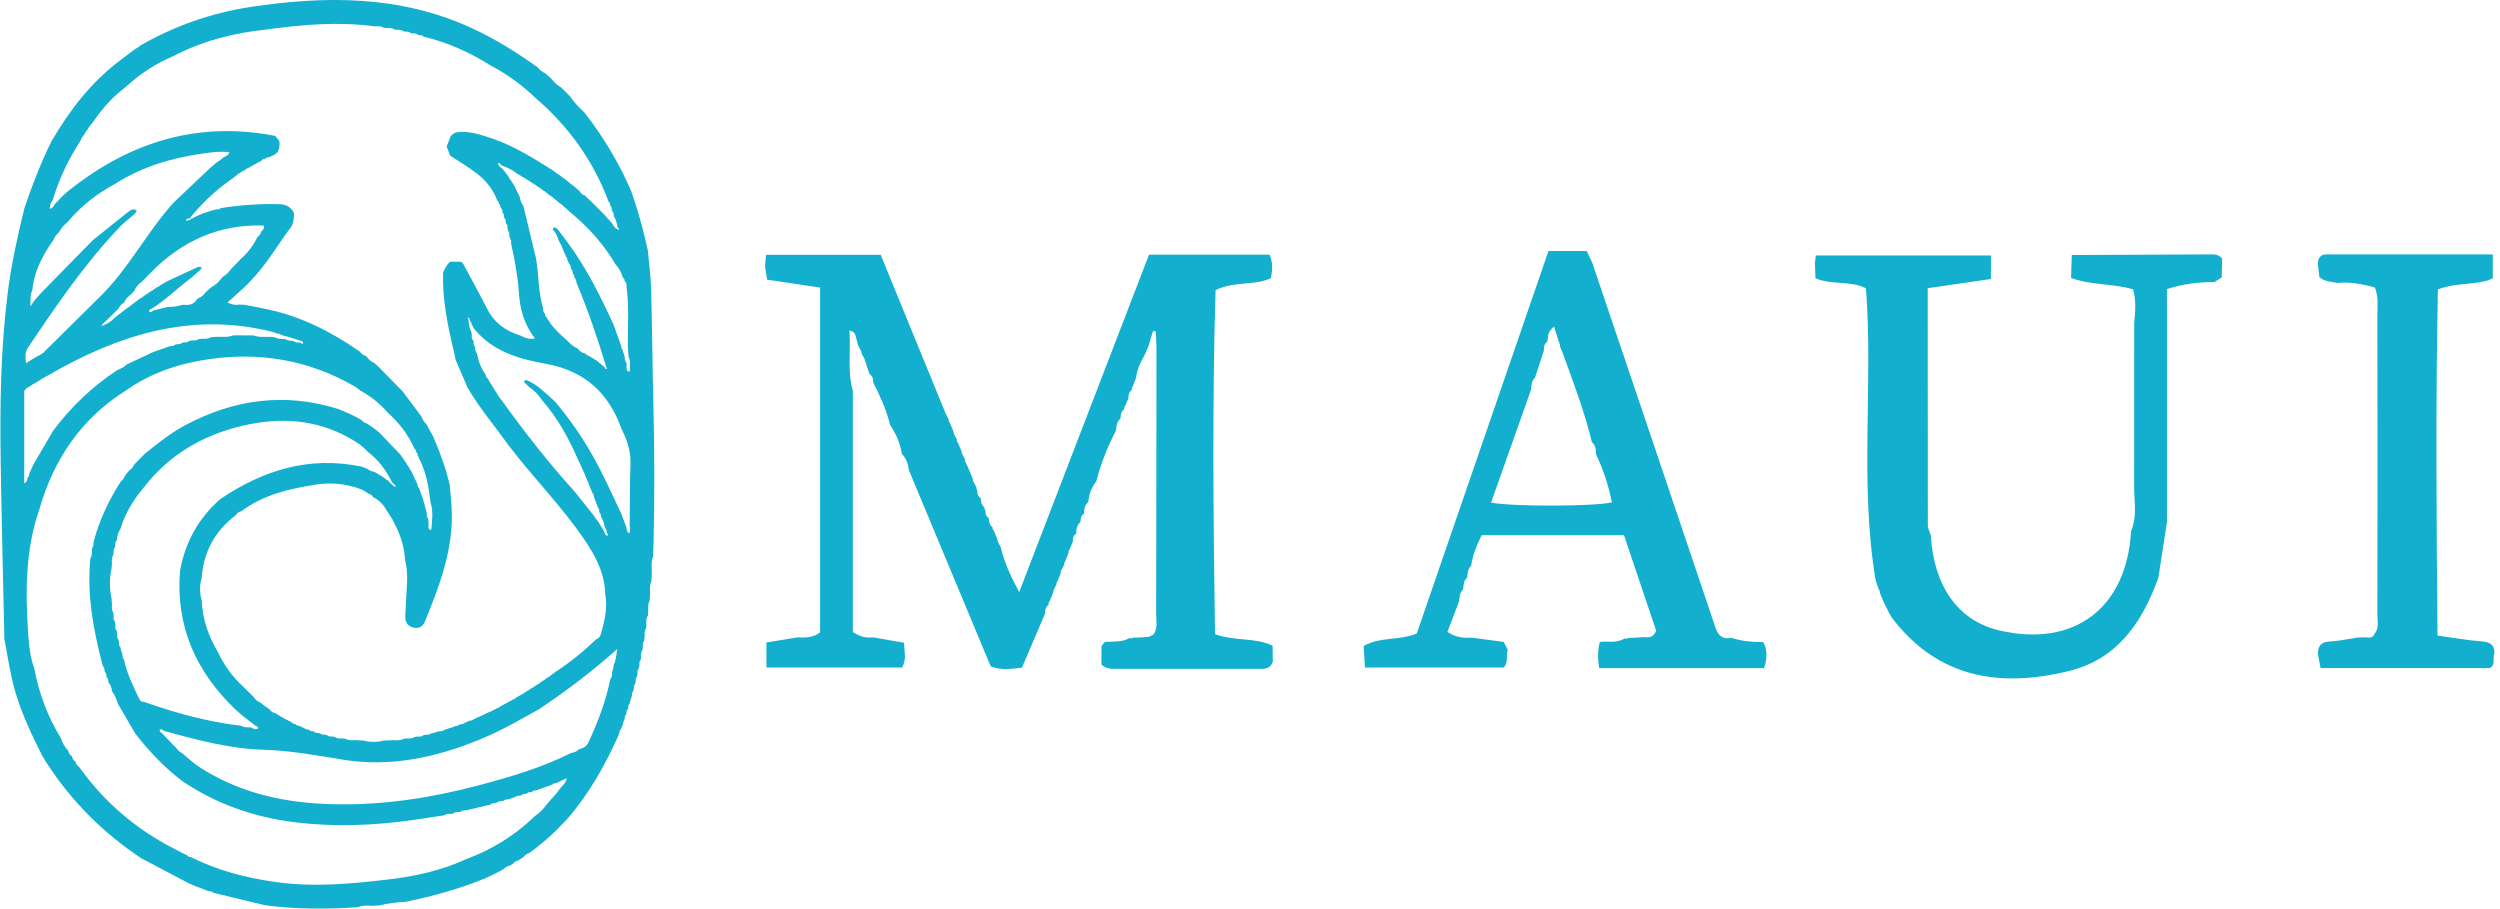
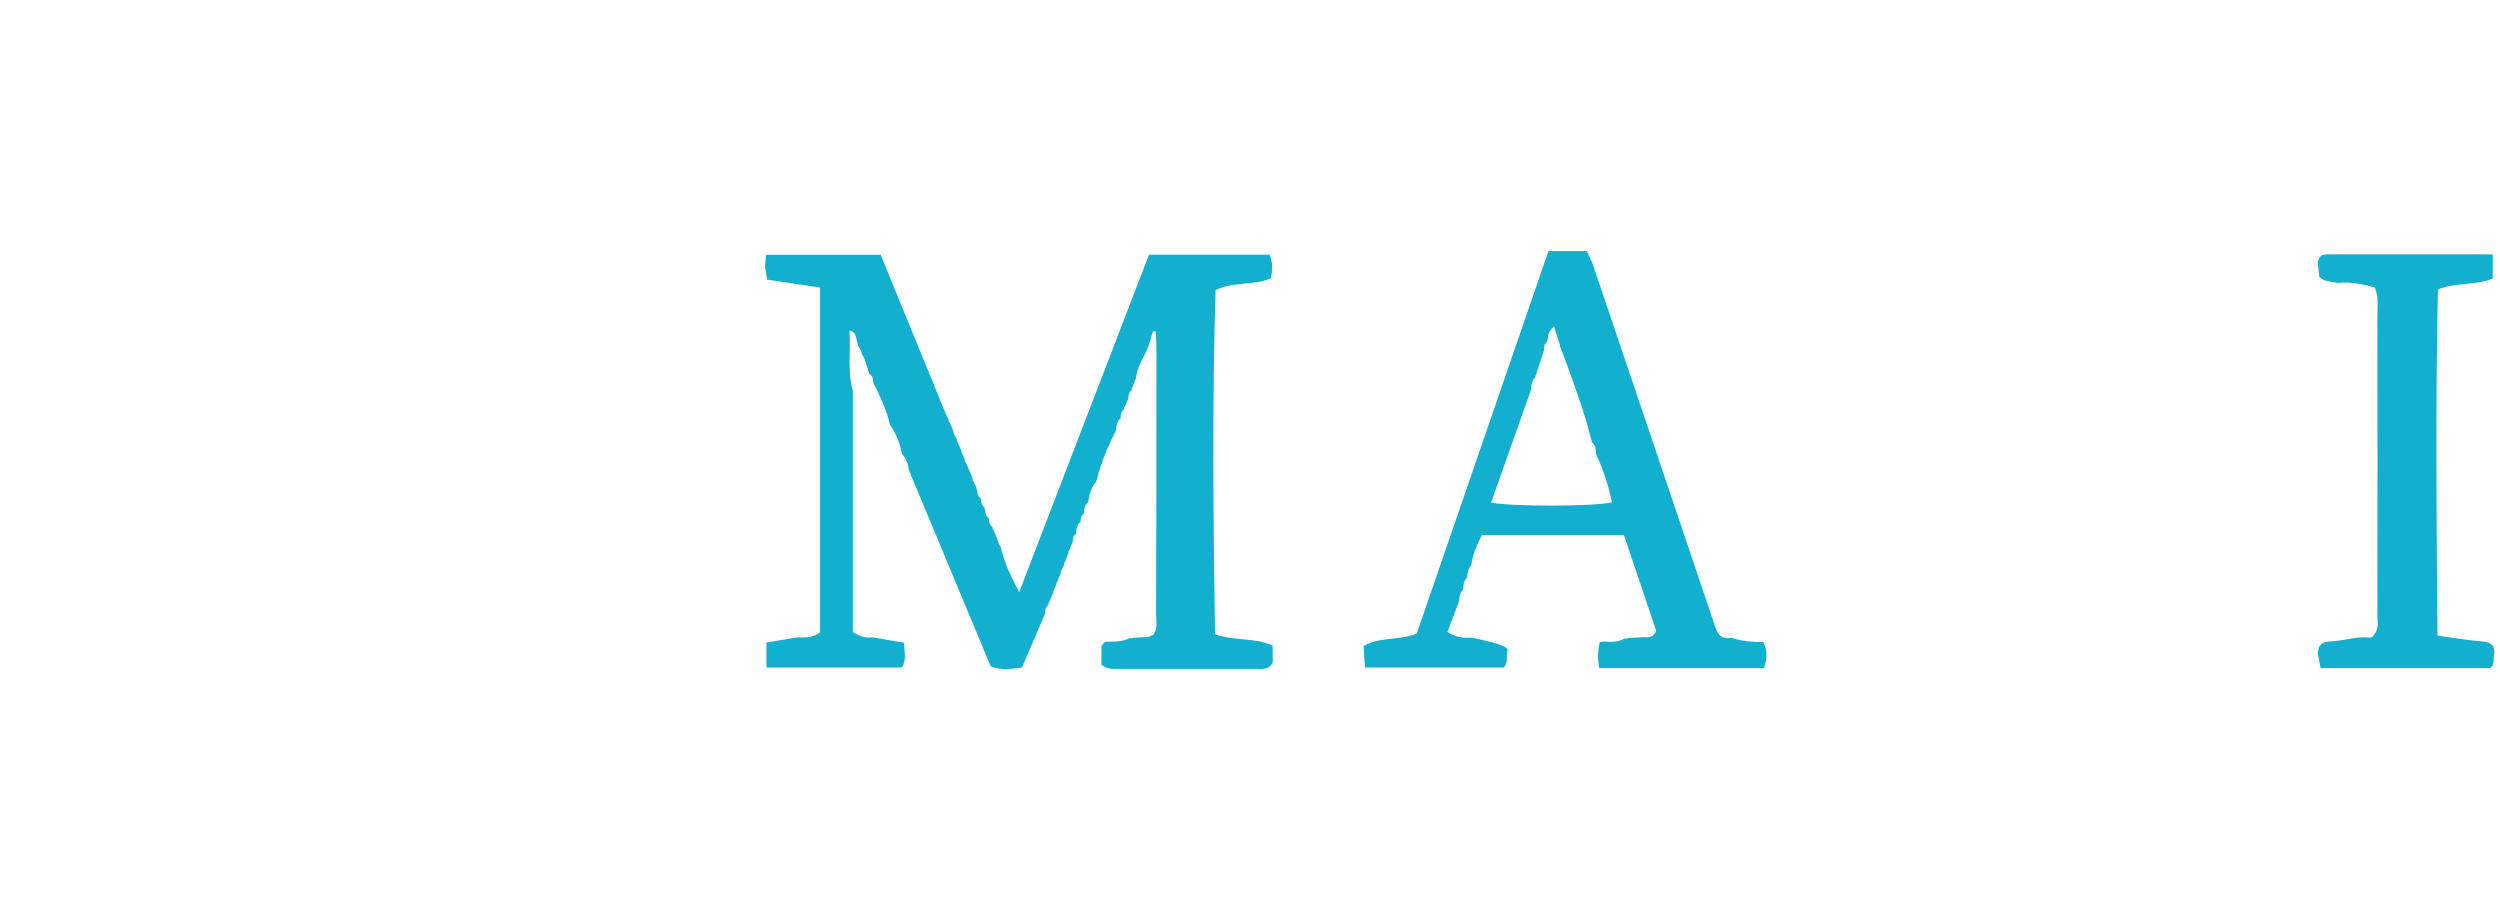
<svg xmlns="http://www.w3.org/2000/svg" width="388" height="141" viewBox="0 0 388 141" fill="none">
  <g clip-path="url(#clip0_4_2)">
    <path d="M118.88 39.55C124.81 39.55 130.75 39.55 136.68 39.55C140.06 47.81 143.44 56.07 146.83 64.33C146.97 64.59 147.11 64.85 147.25 65.12C147.19 65.3 147.24 65.44 147.38 65.56C147.56 65.98 147.74 66.39 147.92 66.81C147.98 67.02 148.03 67.23 148.09 67.43C148.23 67.68 148.36 67.94 148.5 68.19C148.45 68.37 148.5 68.53 148.64 68.66L149.17 69.88C149.23 70.1 149.29 70.31 149.35 70.53C149.48 70.77 149.62 71.02 149.75 71.26C149.7 71.45 149.75 71.61 149.88 71.75L150.41 72.96C150.6 73.42 150.79 73.87 150.98 74.32C150.94 74.52 150.98 74.69 151.13 74.84C151.28 75.13 151.42 75.42 151.57 75.71C151.5 75.86 151.54 75.97 151.67 76.06C151.64 76.58 151.77 77.04 152.23 77.35L152.21 77.31C152.21 77.87 152.32 78.4 152.81 78.77C152.75 78.93 152.79 79.06 152.93 79.16C152.89 79.68 153.03 80.12 153.48 80.43L153.46 80.4C153.46 80.96 153.57 81.47 154.05 81.83C154 82 154.05 82.15 154.19 82.26C154.37 82.68 154.55 83.1 154.73 83.53L154.9 84.14C155.04 84.4 155.17 84.66 155.31 84.92C155.86 87.21 156.79 89.34 158.18 91.89C165.02 74.12 171.68 56.82 178.33 39.52H197.04C197.6 40.83 197.46 41.93 197.26 43.16C194.73 44.39 191.78 43.56 188.66 45.01C188.12 62.55 188.31 80.49 188.57 98.42C191.66 99.56 194.79 98.89 197.51 100.21C197.52 101.04 197.53 101.87 197.54 102.7C197.09 104 195.97 103.8 194.97 103.81C187.82 103.82 180.66 103.81 173.51 103.81C172.59 103.81 171.66 103.85 170.93 103.12C170.93 102.16 170.95 101.21 170.96 100.25L170.9 100.3C171.1 100.07 171.31 99.84 171.51 99.6L171.48 99.62C172.78 99.53 174.12 99.71 175.33 99.02L175.57 99.09L175.8 98.98C176.21 98.96 176.62 98.94 177.03 98.92C177.44 98.9 177.85 98.87 178.26 98.85C178.51 98.73 178.77 98.61 179.02 98.49C179.73 97.47 179.43 96.3 179.43 95.2C179.47 81.43 179.47 67.65 179.48 53.88C179.48 53.05 179.4 52.22 179.36 51.39C179.22 51.39 179.08 51.4 178.94 51.41C178.71 52.18 178.47 52.96 178.24 53.73C178.06 54.15 177.88 54.57 177.69 55C177.05 56.15 176.46 57.31 176.31 58.65C176.14 59.09 175.97 59.53 175.8 59.97C175.67 60.13 175.62 60.32 175.66 60.53L175.7 60.5C175.19 60.8 175.13 61.29 175.13 61.81C174.96 62.21 174.78 62.62 174.61 63.04C174.47 63.18 174.43 63.34 174.47 63.53C174 63.88 173.89 64.37 173.92 64.92C173.35 65.41 173.25 66.07 173.22 66.76C171.92 69.3 170.85 71.92 170.15 74.69C169.4 75.64 169 76.71 168.91 77.91L168.93 77.88C168.31 78.36 168.26 79.05 168.23 79.75L168.27 79.7C167.76 80 167.7 80.5 167.7 81.02V81C167.11 81.48 167.04 82.16 167.02 82.86L167.06 82.82C166.53 83.1 166.48 83.6 166.49 84.12C166.32 84.52 166.14 84.93 165.97 85.34C165.84 85.49 165.79 85.66 165.83 85.85L165.28 87.21C165.15 87.31 165.12 87.43 165.19 87.57C165.05 87.86 164.9 88.14 164.76 88.43C164.63 88.59 164.58 88.78 164.62 88.99C164.44 89.43 164.26 89.87 164.08 90.3C163.95 90.41 163.91 90.55 163.97 90.71C163.83 90.98 163.69 91.25 163.55 91.52C163.5 91.72 163.45 91.92 163.4 92.12C163.22 92.54 163.05 92.96 162.87 93.38C162.74 93.52 162.7 93.68 162.74 93.86C162.28 94.22 162.16 94.71 162.18 95.26C160.98 98.07 159.78 100.88 158.61 103.61C156.85 103.84 155.33 104.04 153.76 103.42C149.53 93.28 145.3 83.12 141.06 72.96C140.95 72 140.65 71.12 139.94 70.41L139.97 70.45C139.72 68.78 139.05 67.29 138.12 65.9C137.58 63.58 136.57 61.44 135.51 59.33C135.56 58.8 135.41 58.37 134.95 58.06V58.08C134.68 57.26 134.41 56.44 134.14 55.62C134 55.38 133.87 55.14 133.73 54.9C133.73 54.72 133.69 54.54 133.6 54.39C133.45 54.12 133.31 53.85 133.16 53.58C133.08 53.26 133 52.94 132.92 52.62C132.77 52.09 132.75 51.46 131.84 51.29C132.06 54.49 131.49 57.61 132.36 60.67V98.09C133.7 98.97 134.61 99 135.54 98.92C137.17 99.21 138.8 99.49 140.44 99.78L140.32 99.7C140.3 100.99 140.77 102.32 139.99 103.6H118.95V99.66L118.86 99.73C120.5 99.46 122.14 99.19 123.77 98.92C125.01 98.99 126.23 98.96 127.28 98.14V44.63C124.45 44.21 121.76 43.8 119.06 43.4C118.93 42.57 118.83 41.98 118.73 41.38C118.78 40.76 118.83 40.15 118.89 39.53L118.88 39.55Z" fill="#12AFCF" />
    <path d="M359.73 40.77C359.84 39.96 360.19 39.47 361.11 39.48C369.65 39.49 378.18 39.48 386.88 39.48V43.21C384.34 44.36 381.42 43.73 378.36 44.92C378 62.53 378.14 80.43 378.3 98.64C380.62 98.96 382.82 99.36 385.03 99.53C386.38 99.63 387.21 99.98 387.12 101.48C386.81 102.19 387.36 103.18 386.42 103.68H360.15C359.99 102.85 359.86 102.16 359.73 101.48C359.76 100.33 360.15 99.64 361.49 99.57C362.99 99.49 364.48 99.16 365.97 98.94C366.38 98.93 366.8 98.92 367.21 98.91C367.73 99 368.23 99.04 368.49 98.42C369.28 97.53 368.97 96.45 368.97 95.45C369 79.97 369 64.48 368.97 49C368.97 47.58 369.19 46.11 368.57 44.6C366.72 44.15 364.83 43.67 362.84 43.92C361.89 43.7 360.86 43.77 359.97 43.02C359.89 42.32 359.8 41.55 359.71 40.77H359.73Z" fill="#12AFCF" />
-     <path d="M211.67 100.25C214.13 98.8 217.1 99.45 219.88 98.33C226.65 78.65 233.45 58.91 240.32 38.97C242.38 38.97 244.33 38.97 246.27 38.97C246.55 39.58 246.83 40.18 247.12 40.79C253.5 59.65 259.88 78.5 266.23 97.37C266.67 98.67 267.35 99.27 268.71 98.99C270.32 99.52 271.98 99.66 273.67 99.65H273.65C274.33 100.9 274.28 102.18 273.78 103.69H248.2C247.94 102.23 247.97 100.883 248.29 99.65H248.27C248.47 99.63 248.68 99.6 248.88 99.57C250 99.61 251.13 99.72 252.15 99.08C252.31 99.18 252.45 99.17 252.59 99.04C253.21 99 253.84 98.96 254.46 98.92C254.66 98.91 254.87 98.89 255.07 98.88C255.77 98.91 256.53 99.08 257.04 97.9C255.42 93.1 253.73 88.07 252.04 83.05H229.97C229.17 84.63 228.54 86.13 228.34 87.79C227.77 88.29 227.76 88.97 227.71 89.64C227.13 90.13 227.14 90.82 227.08 91.48C226.52 91.98 226.52 92.66 226.45 93.33C225.84 94.92 225.24 96.51 224.64 98.06C225.97 98.97 227.18 99.04 228.42 98.96L233.38 99.63C233.59 100.05 233.8 100.46 234.01 100.88C233.67 101.72 234.17 102.75 233.38 103.6H211.84C211.76 102.3 211.7 101.28 211.64 100.27L211.67 100.25ZM237.61 60.48C237.45 60.93 237.3 61.38 237.14 61.83C235.23 67.2 233.33 72.58 231.41 78C234.78 78.66 247.46 78.61 250.17 77.96C249.65 75.37 248.84 72.88 247.7 70.49C247.71 69.79 247.64 69.12 247.06 68.61C245.94 63.96 244.24 59.49 242.61 55C242.44 54.57 242.27 54.15 242.1 53.72C242.12 53.52 242.08 53.33 241.97 53.15C241.73 52.37 241.48 51.6 241.19 50.69C240.38 51.36 240.21 51.91 240.26 52.55C240.16 52.69 240.12 52.84 240.15 53.01C239.69 53.36 239.57 53.84 239.62 54.39C239.16 55.8 238.69 57.21 238.23 58.62C237.68 59.12 237.67 59.81 237.61 60.47V60.48Z" fill="#12AFCF" />
-     <path d="M321.54 39.58C328.68 39.55 335.81 39.51 342.95 39.48C343.67 39.48 344.39 39.46 344.87 40.15C344.85 41.12 344.83 42.09 344.81 43.06C344.41 43.31 344.01 43.56 343.61 43.81L343.64 43.78C341.19 43.76 338.79 44.08 336.31 44.86C336.31 57 336.31 69.01 336.31 81.02C335.87 83.9 335.42 86.79 334.98 89.67C332.49 96.53 328.7 102.26 321.14 104.13C310.38 106.78 300.74 105.27 293.57 95.81L293.61 95.86C293.38 95.44 293.15 95.02 292.92 94.61L292.95 94.65C292.74 94.22 292.52 93.8 292.31 93.37L292.34 93.41C292.14 92.92 291.93 92.43 291.73 91.93C291.79 91.78 291.76 91.66 291.63 91.57C291.45 91.07 291.28 90.58 291.1 90.08C288.58 75.04 290.74 59.85 289.6 44.74C287.09 43.49 284.23 44.28 281.76 43.18L281.68 40.79C281.73 40.39 281.78 39.99 281.83 39.59L281.75 39.65C290.79 39.65 299.82 39.65 308.99 39.65V43.3C305.78 43.77 302.58 44.23 299.18 44.73C299.18 57.18 299.18 69.37 299.2 81.56C299.2 82.04 299.49 82.52 299.65 83C300.12 91.05 303.94 96.37 310.32 97.85C321.91 100.53 330.06 94.39 330.74 82.45C331.62 80.39 331.31 78.24 331.22 76.11C331.22 67.44 331.22 58.77 331.23 50.09C331.41 48.37 331.55 46.66 331.06 44.9C327.88 43.98 324.51 44.29 321.43 43.13L321.54 39.61V39.58Z" fill="#12AFCF" />
-     <path d="M21.65 7.13C27.02 4.05 32.77 2.01 38.89 1.08C50.54 -0.68 62.03 -0.73 73.06 4.29C76.76 5.98 80.17 8.11 83.46 10.46C83.77 10.85 84.12 11.18 84.6 11.35L84.57 11.32C84.68 11.42 84.79 11.51 84.89 11.61L84.88 11.59C84.98 11.68 85.08 11.77 85.18 11.86L85.17 11.85C85.27 11.94 85.37 12.04 85.48 12.13C85.95 12.71 86.46 13.23 87.12 13.6L87.09 13.57C87.19 13.67 87.3 13.77 87.4 13.88L87.37 13.85C87.47 13.95 87.58 14.05 87.68 14.15L87.65 14.12C87.75 14.22 87.86 14.32 87.96 14.43L87.93 14.4C88.03 14.5 88.13 14.61 88.23 14.71L88.2 14.68C88.3 14.78 88.4 14.89 88.51 14.99L88.48 14.96C89.11 15.91 89.9 16.72 90.73 17.49L90.72 17.47C93.64 21.26 96.11 25.32 97.99 29.73C99.05 32.74 99.88 35.81 100.55 38.93C100.73 40.96 101.01 42.99 101.06 45.03C101.22 51.06 101.26 57.1 101.41 63.13C101.58 70.14 101.6 77.15 101.43 84.16C101.41 84.87 101.39 85.59 101.37 86.3C101.04 87.14 101.15 88.02 101.16 88.89C101.14 89.33 101.12 89.78 101.1 90.22C100.81 90.77 100.87 91.37 100.9 91.96C100.87 92.4 100.85 92.84 100.82 93.27C100.54 93.73 100.58 94.24 100.61 94.75C100.59 95.01 100.57 95.27 100.55 95.54C100.26 95.99 100.3 96.49 100.32 96.99C100.3 97.17 100.29 97.34 100.27 97.52C100.01 97.87 100.02 98.26 100.06 98.66C100.03 98.92 100.01 99.17 99.98 99.43C99.75 99.7 99.74 100.01 99.78 100.34C99.76 100.52 99.74 100.7 99.72 100.89C99.45 101.23 99.45 101.62 99.48 102.02C99.46 102.18 99.44 102.33 99.42 102.49C99.23 102.67 99.2 102.89 99.24 103.13C99.22 103.31 99.19 103.49 99.17 103.68C98.94 103.92 98.91 104.22 98.95 104.53C98.92 104.69 98.9 104.85 98.87 105.02C98.68 105.19 98.64 105.41 98.67 105.65C98.64 105.81 98.62 105.98 98.59 106.14C98.4 106.31 98.36 106.52 98.39 106.76C98.36 106.92 98.33 107.08 98.3 107.24C98.1 107.41 98.06 107.64 98.09 107.88C98.03 107.96 98.01 108.05 98.04 108.14C97.97 108.33 97.9 108.52 97.83 108.71C97.8 108.87 97.77 109.03 97.73 109.19C97.52 109.36 97.48 109.59 97.51 109.84C97.45 109.9 97.43 109.97 97.46 110.05C97.26 110.21 97.21 110.43 97.24 110.67C97.18 110.73 97.16 110.81 97.19 110.9C96.99 111.06 96.94 111.27 96.96 111.51C96.9 111.57 96.88 111.64 96.91 111.72L96.74 112.06C96.7 112.22 96.66 112.37 96.63 112.53C96.57 112.65 96.51 112.78 96.45 112.9C96.43 112.99 96.4 113.09 96.38 113.18C96.18 113.32 96.12 113.51 96.14 113.74C96.08 113.79 96.05 113.86 96.07 113.94C93.97 118.7 91.43 123.19 88.01 127.14C87.46 127.71 86.91 128.28 86.36 128.84C86.27 128.93 86.17 129.02 86.08 129.11C85.98 129.2 85.89 129.29 85.79 129.38C85.69 129.47 85.6 129.56 85.5 129.65C85.4 129.74 85.31 129.83 85.21 129.92C85.11 130.01 85.01 130.09 84.91 130.18C84.81 130.27 84.71 130.35 84.61 130.44C84.51 130.52 84.41 130.61 84.31 130.69C84.15 130.81 84 130.94 83.84 131.06C83.74 131.14 83.64 131.23 83.54 131.32C83.44 131.4 83.33 131.48 83.23 131.57C83.13 131.65 83.02 131.73 82.92 131.81C82.76 131.93 82.6 132.05 82.44 132.16L82.13 132.4C81.78 132.48 81.51 132.68 81.3 132.97C81.19 133.05 81.08 133.12 80.97 133.2C80.8 133.31 80.63 133.42 80.46 133.53C80.1 133.6 79.82 133.78 79.6 134.06C79.42 134.16 79.25 134.27 79.07 134.37C78.71 134.42 78.42 134.61 78.18 134.87C78 134.97 77.82 135.07 77.64 135.17C77.46 135.27 77.27 135.36 77.09 135.46C76.9 135.55 76.72 135.65 76.53 135.74C76.34 135.83 76.15 135.92 75.96 136.01C75.77 136.1 75.58 136.19 75.39 136.28C71.35 137.94 67.17 139.1 62.89 139.97C61.54 140.02 60.22 140.2 58.91 140.51C58.56 140.53 58.22 140.55 57.87 140.58C57.09 140.58 56.3 140.46 55.55 140.8C50.74 141.13 45.93 141.12 41.14 140.5C38.47 139.85 35.79 139.21 33.12 138.56C32.95 138.36 32.72 138.3 32.47 138.32C32.42 138.27 32.36 138.25 32.3 138.28C32.08 138.2 31.86 138.11 31.64 138.03C31.45 137.96 31.27 137.88 31.08 137.8C31.01 137.74 30.93 137.72 30.85 137.74L30.23 137.49C30.05 137.41 29.87 137.33 29.69 137.25C29.62 137.19 29.55 137.17 29.46 137.18C26.94 135.85 24.41 134.52 21.89 133.18C16.03 129.27 11.13 124.41 7.3 118.49C7.23 118.39 7.15 118.29 7.08 118.19L7.1 118.21C7 118.03 6.89 117.85 6.79 117.67C6.71 117.54 6.63 117.41 6.55 117.28C4.9 114.02 3.34 110.72 2.32 107.19C1.56 104.56 1.21 101.86 0.68 99.19C0.49 90.09 0.25 81 0.11 71.9C-0.03 63.03 0.09 54.17 1.21 45.35C1.77 40.92 2.74 36.58 3.8 32.26C5 28.74 6.33 25.27 7.99 21.93C10.81 17.09 14.18 12.7 18.71 9.32C19.41 8.8 20.11 8.26 20.81 7.73H20.79C20.97 7.62 21.15 7.51 21.33 7.4C21.46 7.32 21.59 7.23 21.72 7.15L21.65 7.13ZM39.08 107.9C39.18 108 39.29 108.09 39.39 108.19H39.37C39.64 108.59 40 108.91 40.47 109.07L40.44 109.04C40.55 109.13 40.66 109.23 40.77 109.32L40.74 109.3C40.85 109.39 40.95 109.47 41.06 109.56C41.24 109.68 41.41 109.79 41.59 109.91L41.56 109.88C41.67 109.97 41.78 110.06 41.9 110.15H41.88C42.09 110.45 42.38 110.63 42.74 110.7H42.73C42.92 110.8 43.1 110.91 43.29 111.02L43.26 110.99C43.37 111.07 43.49 111.14 43.6 111.22H43.61C43.79 111.33 43.97 111.43 44.15 111.53C44.34 111.62 44.53 111.72 44.72 111.82H44.71C44.9 111.91 45.09 112 45.28 112.1H45.26C45.4 112.3 45.6 112.37 45.84 112.37H45.83C45.97 112.56 46.16 112.64 46.4 112.63L46.46 112.69H46.55C46.68 112.74 46.82 112.81 46.95 112.88L47.05 112.95H47.17C47.33 113.16 47.54 113.21 47.79 113.2L47.87 113.26H47.97C48.15 113.46 48.38 113.51 48.64 113.49C48.87 113.72 49.16 113.78 49.48 113.76L49.57 113.82L49.67 113.8C49.84 113.99 50.06 114.04 50.31 114.01L50.76 114.09C50.94 114.29 51.17 114.32 51.43 114.29C51.59 114.31 51.76 114.34 51.92 114.36C52.28 114.63 52.69 114.63 53.11 114.6C53.27 114.62 53.42 114.63 53.58 114.65C54.04 114.94 54.55 114.9 55.06 114.87L56.38 114.93C57.46 115.2 58.54 115.2 59.62 114.93C60.06 114.91 60.5 114.89 60.93 114.88C61.52 114.9 62.12 114.96 62.67 114.65C62.83 114.63 63 114.62 63.16 114.6C63.58 114.63 64 114.64 64.36 114.37C64.52 114.35 64.68 114.33 64.83 114.31C65.16 114.34 65.48 114.32 65.75 114.09C65.91 114.07 66.07 114.04 66.23 114.02C66.48 114.05 66.71 114.02 66.89 113.82C67.04 113.79 67.2 113.77 67.35 113.74C67.56 113.67 67.77 113.6 67.98 113.53H68.09L68.18 113.49C68.5 113.52 68.79 113.46 69.03 113.23L69.3 113.18C69.49 113.11 69.69 113.03 69.88 112.96H70.02L70.14 112.9C70.33 112.83 70.52 112.75 70.72 112.68H70.86L70.98 112.62C71.16 112.54 71.34 112.47 71.53 112.39C71.78 112.4 72 112.35 72.16 112.14H72.27L72.37 112.08C72.56 112 72.74 111.92 72.93 111.84C73.18 111.85 73.39 111.79 73.55 111.58C73.64 111.6 73.71 111.58 73.77 111.51C73.9 111.44 74.03 111.38 74.16 111.31H74.25L74.32 111.26C74.51 111.17 74.69 111.09 74.88 111C75.07 110.91 75.26 110.82 75.46 110.73H75.45C75.65 110.64 75.85 110.54 76.05 110.45C76.15 110.46 76.23 110.44 76.29 110.36C76.4 110.3 76.5 110.23 76.61 110.17C76.7 110.18 76.78 110.16 76.85 110.08C76.96 110.02 77.06 109.95 77.17 109.89C77.27 109.9 77.35 109.87 77.41 109.8C77.51 109.74 77.61 109.67 77.7 109.61L77.68 109.62C77.87 109.52 78.06 109.42 78.24 109.32C78.42 109.23 78.61 109.13 78.79 109.03C78.92 108.95 79.06 108.87 79.19 108.79C79.26 108.81 79.32 108.79 79.35 108.72C79.47 108.65 79.59 108.57 79.71 108.5C79.8 108.51 79.87 108.48 79.92 108.41C80.02 108.34 80.12 108.27 80.22 108.21H80.2C80.38 108.12 80.56 108.02 80.74 107.91C80.87 107.83 80.99 107.75 81.12 107.67C81.2 107.68 81.27 107.65 81.31 107.58C81.41 107.51 81.51 107.44 81.6 107.37H81.59C81.77 107.28 81.94 107.17 82.12 107.06C82.23 106.98 82.34 106.9 82.45 106.82L82.44 106.84C82.53 106.8 82.61 106.76 82.7 106.72C82.79 106.65 82.88 106.58 82.98 106.51C83.09 106.43 83.19 106.35 83.3 106.27L83.29 106.29C83.37 106.25 83.46 106.21 83.54 106.17C83.63 106.1 83.73 106.03 83.82 105.96C83.93 105.88 84.03 105.8 84.14 105.71L84.13 105.73C84.21 105.69 84.3 105.64 84.38 105.6C84.47 105.53 84.56 105.46 84.65 105.39C84.76 105.31 84.86 105.23 84.97 105.14V105.16C85.04 105.12 85.13 105.07 85.22 105.03C85.31 104.96 85.39 104.89 85.48 104.82C85.59 104.74 85.69 104.66 85.8 104.58C85.92 104.49 86.05 104.4 86.17 104.31C88.44 102.82 90.54 101.13 92.49 99.25C92.85 99.11 93.13 98.84 93.23 98.49C93.79 96.46 94.36 94.42 93.93 92.27C93.89 89.07 92.47 86.36 90.74 83.81C87.2 78.58 82.71 74.1 78.9 69.07C76.78 66.12 74.42 63.34 72.58 60.18C71.96 58.75 71.35 57.32 70.73 55.89C70.64 55.48 70.57 55.07 70.47 54.67C69.49 50.6 68.64 46.52 68.77 42.3C69.04 41.68 69.33 41.08 69.86 40.62C70.42 40.62 70.97 40.62 71.53 40.62C71.64 40.71 71.75 40.79 71.86 40.88C73.12 43.24 74.41 45.57 75.62 47.95C76.72 50.11 78.48 51.37 80.74 52.06C81.41 52.4 82.09 52.71 83.03 52.53C81.31 50.33 80.69 47.9 80.52 45.32C80.36 42.78 79.87 40.29 79.32 37.81C79.36 37.48 79.34 37.17 79.1 36.91C79.08 36.74 79.05 36.58 79.03 36.41C79.07 36.17 79.02 35.95 78.83 35.78C78.8 35.62 78.77 35.46 78.75 35.3C78.79 35.06 78.73 34.86 78.54 34.7C78.56 34.62 78.54 34.54 78.49 34.47C78.52 34.22 78.47 34.01 78.27 33.84C78.29 33.76 78.27 33.69 78.22 33.63C78.24 33.39 78.2 33.18 77.99 33.04V33.06C78 32.74 77.96 32.44 77.69 32.23C77.69 31.99 77.64 31.79 77.43 31.65C77.43 31.43 77.37 31.21 77.15 31.09H77.16C76.51 29.35 75.37 27.95 73.91 26.85C72.62 25.88 71.22 25.04 69.86 24.15L69.32 22.74C69.53 22.2 69.75 21.65 69.96 21.11C70.04 21.03 70.13 20.95 70.21 20.87C70.38 20.76 70.55 20.66 70.72 20.55C72.67 20.25 74.48 20.86 76.28 21.46C79.69 22.6 82.7 24.5 85.72 26.39C85.83 26.47 85.94 26.55 86.05 26.63L86.07 26.64C86.15 26.7 86.22 26.77 86.3 26.83C86.35 26.91 86.42 26.95 86.52 26.95C86.64 27.04 86.76 27.12 86.88 27.21C86.98 27.29 87.08 27.37 87.18 27.44L87.21 27.46C87.37 27.58 87.54 27.69 87.7 27.81L87.67 27.78C87.78 27.87 87.88 27.96 87.99 28.05C88.09 28.13 88.19 28.21 88.29 28.29H88.31C88.39 28.37 88.47 28.44 88.55 28.51C88.58 28.59 88.64 28.63 88.73 28.63C88.85 28.73 88.98 28.82 89.1 28.92L89.07 28.9C89.18 28.99 89.28 29.08 89.39 29.18L89.38 29.17C89.48 29.26 89.58 29.35 89.68 29.43C89.77 29.51 89.87 29.59 89.96 29.68L89.98 29.7C90.15 30.01 90.4 30.23 90.75 30.34L90.72 30.31C90.83 30.41 90.93 30.51 91.04 30.6L91.01 30.58C91.11 30.68 91.22 30.77 91.32 30.87L91.3 30.85C91.4 30.95 91.51 31.04 91.61 31.14L91.59 31.12C91.69 31.22 91.79 31.31 91.89 31.41L91.88 31.4C91.98 31.5 92.08 31.59 92.17 31.69C92.45 31.97 92.73 32.25 93 32.52C93.1 32.62 93.19 32.71 93.29 32.81C93.39 32.9 93.48 33 93.58 33.09H93.57C93.66 33.18 93.74 33.27 93.83 33.36C94.23 33.81 94.64 34.26 95.04 34.71C95.21 35.08 95.43 35.4 95.82 35.57C95.88 35.62 95.94 35.67 96 35.72C96.12 35.52 96 35.39 95.85 35.28C95.73 34.7 95.64 34.1 95.28 33.6C95.3 33.51 95.28 33.43 95.23 33.35C95.27 33.11 95.19 32.92 95 32.76C95.01 32.67 95 32.58 94.94 32.51C94.97 32.28 94.9 32.09 94.71 31.95C94.73 31.7 94.67 31.48 94.46 31.31C92.08 24.93 88.23 19.59 83.07 15.17C80.99 13.16 78.66 11.48 76.1 10.14C72.89 8.11 69.46 6.58 65.76 5.69C65.59 5.49 65.37 5.44 65.12 5.47C65.04 5.42 64.96 5.4 64.87 5.43C64.63 5.18 64.32 5.16 64 5.19C63.93 5.14 63.85 5.12 63.76 5.15C63.51 4.91 63.21 4.88 62.88 4.92C62.8 4.87 62.71 4.86 62.62 4.88C62.29 4.6 61.89 4.61 61.49 4.63C61.41 4.58 61.33 4.57 61.24 4.6C60.9 4.32 60.5 4.34 60.1 4.37C59.92 4.35 59.75 4.34 59.57 4.32C59.13 4.02 58.64 4.07 58.15 4.09C52.53 3.33 46.95 3.81 41.38 4.58C36.26 5.1 31.36 6.36 26.79 8.76C24.08 9.91 21.66 11.5 19.51 13.51C17.55 14.97 15.94 16.76 14.56 18.76L14.29 19.12H14.3C14.22 19.21 14.14 19.31 14.06 19.41L14.04 19.44C13.98 19.51 13.91 19.59 13.85 19.66C13.77 19.72 13.73 19.79 13.73 19.89C13.65 20.01 13.56 20.12 13.48 20.24C13.41 20.33 13.35 20.42 13.28 20.5C13.21 20.56 13.17 20.64 13.17 20.73C13.09 20.85 13 20.96 12.92 21.08L12.72 21.36C12.66 21.42 12.62 21.49 12.62 21.58C12.51 21.77 12.4 21.96 12.3 22.15H12.33C12.25 22.25 12.17 22.36 12.09 22.47L11.77 23.02C10.2 25.55 9.04 28.26 8.16 31.1C7.85 31.48 7.74 31.91 7.73 32.43C8.16 32.27 8.35 32.02 8.48 31.72C8.57 31.62 8.67 31.52 8.76 31.42C8.86 31.33 8.96 31.23 9.05 31.14C9.13 31.04 9.22 30.94 9.3 30.84C9.39 30.75 9.48 30.66 9.57 30.56C9.67 30.47 9.77 30.37 9.87 30.28H9.86C9.97 30.2 10.07 30.1 10.18 30.01C10.27 29.92 10.36 29.83 10.46 29.74C10.97 29.34 11.48 28.94 12 28.55C21.18 21.7 31.33 18.87 42.71 21.09C42.93 21.36 43.15 21.63 43.36 21.89C43.41 22.48 43.4 23.07 43.09 23.6C42.99 23.69 42.9 23.77 42.8 23.86L42.45 24.1C42.36 24.1 42.29 24.12 42.23 24.18C42.11 24.25 42 24.31 41.88 24.38C41.8 24.36 41.74 24.38 41.68 24.44C41.45 24.42 41.25 24.48 41.11 24.68H41.12C40.88 24.68 40.67 24.73 40.55 24.96H40.56C40.38 25.05 40.19 25.15 40.01 25.25C39.83 25.35 39.65 25.45 39.48 25.54H39.46C39.33 25.62 39.21 25.7 39.08 25.78C39 25.78 38.94 25.8 38.88 25.86C38.77 25.93 38.66 26 38.55 26.07C38.46 26.07 38.38 26.1 38.32 26.16C38.23 26.23 38.13 26.29 38.04 26.36C37.86 26.46 37.68 26.56 37.5 26.66H37.49C37.37 26.75 37.25 26.83 37.14 26.91C37.05 26.91 36.97 26.95 36.92 27.03C36.84 27.1 36.77 27.16 36.69 27.23L36.66 27.25L36.35 27.49H36.36C36.24 27.58 36.12 27.67 36 27.76C33.5 29.49 31.31 31.57 29.4 33.93C29.31 33.91 29.21 33.91 29.12 33.93C28.96 34 28.83 34.08 28.92 34.29C28.98 34.26 29.05 34.23 29.11 34.2C29.34 34.2 29.54 34.14 29.67 33.93C29.76 33.92 29.85 33.89 29.93 33.85C30.04 33.79 30.15 33.73 30.26 33.67C30.63 33.5 31 33.33 31.37 33.17C31.93 32.99 32.48 32.8 33.04 32.62C33.22 32.58 33.41 32.54 33.59 32.49C33.84 32.52 34.07 32.49 34.25 32.3C37.21 31.83 40.18 31.62 43.18 31.68C44.3 31.7 45.15 32.03 45.63 33.09C45.67 33.77 45.52 34.42 45.3 35.05C43.15 37.91 41.38 41.06 38.85 43.64C38.75 43.75 38.65 43.85 38.56 43.96L38.58 43.94C38.48 44.04 38.38 44.14 38.28 44.24L38.3 44.22C38.2 44.32 38.1 44.41 38 44.51L38.02 44.49C37.92 44.59 37.82 44.69 37.72 44.78L37.74 44.76C37.63 44.86 37.51 44.96 37.4 45.05C37.15 45.28 36.9 45.5 36.64 45.73C36.57 45.8 36.5 45.87 36.43 45.94L36.38 45.98L36.13 46.22L36.1 46.24L35.83 46.49H35.81C35.71 46.59 35.62 46.67 35.52 46.76C35.46 46.83 35.4 46.9 35.34 46.97C35.4 47 35.46 47.03 35.52 47.06L35.62 47.1L35.73 47.08C36.19 47.37 36.69 47.32 37.19 47.27C37.47 47.28 37.75 47.3 38.02 47.31C39.25 47.55 40.48 47.78 41.7 48.05C46.91 49.18 51.54 51.57 55.88 54.59C56.08 54.9 56.34 55.11 56.7 55.2L56.67 55.17C56.78 55.26 56.88 55.35 56.99 55.45H56.98C57.26 55.84 57.62 56.15 58.08 56.33L58.05 56.3C58.16 56.4 58.26 56.5 58.37 56.59L58.34 56.56C58.45 56.66 58.55 56.75 58.66 56.85L58.64 56.83C58.74 56.93 58.84 57.02 58.95 57.12H58.94C60.14 58.34 61.34 59.56 62.53 60.79L62.51 60.77C63.47 62.06 64.44 63.34 65.4 64.63C65.57 65.08 65.78 65.5 66.17 65.8L66.15 65.78C66.51 66.43 66.86 67.09 67.22 67.74C68.29 70.17 69.18 72.66 69.8 75.25C69.9 76.4 70.02 77.56 70.09 78.71C70.46 85.02 68.28 90.74 65.97 96.42C65.66 97.19 65.05 97.59 64.2 97.41C63.38 97.24 62.91 96.68 62.9 95.83C62.89 95.18 62.98 94.53 62.99 93.89C63.04 91.58 63.48 89.27 62.88 86.97C62.76 85.1 62.27 83.33 61.42 81.65C61.35 81.52 61.28 81.4 61.21 81.27C61.23 81.2 61.21 81.14 61.15 81.09C61.08 80.97 61 80.84 60.93 80.72C60.94 80.64 60.92 80.58 60.86 80.53C60.79 80.43 60.71 80.32 60.64 80.22L60.66 80.24C60.55 80.06 60.45 79.88 60.34 79.7C60.26 79.59 60.17 79.48 60.09 79.38L60.11 79.4C59.6 78.41 58.87 77.63 57.87 77.13L57.89 77.14C57.72 76.82 57.44 76.66 57.1 76.59C56.53 76.08 55.82 75.83 55.12 75.62C53.09 75.01 51.01 74.89 48.92 75.22C44.83 75.87 40.82 76.8 37.42 79.37L37.44 79.35C37.06 79.42 36.79 79.63 36.59 79.95C33.36 82.42 31.57 85.66 31.3 89.73V89.71C30.95 90.86 30.97 92.01 31.3 93.16C31.43 96.07 32.34 98.74 33.83 101.22C34.78 103.24 36.06 105.03 37.71 106.53V106.51C37.8 106.61 37.9 106.72 38 106.82L37.97 106.79C38.07 106.89 38.18 106.99 38.28 107.1L38.25 107.07C38.35 107.17 38.46 107.27 38.56 107.38L38.53 107.35L38.84 107.65L38.81 107.62C38.91 107.72 39.02 107.82 39.12 107.92L39.09 107.9H39.08ZM18.2 49C18.31 48.91 18.41 48.82 18.52 48.72C18.6 48.68 18.68 48.63 18.77 48.58C18.84 48.52 18.9 48.46 18.97 48.4L19.02 48.37C19.12 48.29 19.21 48.21 19.31 48.14C19.42 48.05 19.53 47.97 19.65 47.88C19.82 47.76 19.99 47.64 20.17 47.52C20.26 47.45 20.34 47.38 20.43 47.31C20.54 47.23 20.64 47.15 20.75 47.07C20.86 46.98 20.97 46.89 21.08 46.8C21.17 46.8 21.24 46.75 21.29 46.67C21.37 46.6 21.45 46.54 21.54 46.47H21.55C21.67 46.38 21.78 46.3 21.9 46.22C22 46.22 22.08 46.18 22.13 46.1C22.2 46.04 22.28 45.98 22.35 45.92L22.38 45.9C22.49 45.82 22.61 45.74 22.72 45.66C22.8 45.62 22.89 45.57 22.97 45.53C23.04 45.47 23.11 45.42 23.18 45.36L23.21 45.34C23.32 45.26 23.44 45.19 23.55 45.11C23.65 45.11 23.72 45.08 23.77 45C23.85 44.93 23.94 44.87 24.02 44.8H24.04C24.16 44.71 24.28 44.64 24.4 44.56C24.49 44.56 24.57 44.53 24.62 44.46C24.71 44.39 24.8 44.33 24.89 44.26C25.02 44.18 25.16 44.1 25.29 44.02C25.36 44.04 25.42 44.02 25.45 43.94C25.57 43.87 25.68 43.8 25.8 43.72C27.45 42.95 29.1 42.19 30.75 41.42C30.93 41.44 31.11 41.45 31.3 41.47C31.26 41.53 31.25 41.59 31.28 41.66C31.18 41.77 31.08 41.89 30.97 42V41.98C30.52 42.37 30.08 42.77 29.64 43.16C27.57 44.69 25.73 46.53 23.54 47.92C23.31 47.96 23.14 48.06 23.12 48.32C23.39 48.55 23.59 48.41 23.77 48.19C24.52 48.01 25.26 47.83 26.01 47.64C26.77 47.64 27.52 47.57 28.24 47.32C28.34 47.32 28.43 47.31 28.53 47.3C29.33 47.4 30.05 47.26 30.52 46.52H30.5C30.61 46.44 30.72 46.34 30.82 46.25L30.79 46.28C31.26 46.1 31.61 45.79 31.89 45.39H31.88C31.98 45.3 32.09 45.2 32.19 45.11L32.17 45.13C32.28 45.03 32.38 44.94 32.49 44.84L32.46 44.87C32.57 44.77 32.67 44.67 32.78 44.58L32.75 44.61C33.43 44.27 33.95 43.75 34.41 43.15L34.39 43.16C34.5 43.06 34.61 42.97 34.71 42.87C35.16 42.61 35.51 42.26 35.8 41.83C35.9 41.72 36.01 41.6 36.11 41.49L36.08 41.52C36.18 41.42 36.28 41.32 36.39 41.21L36.36 41.24C36.46 41.14 36.56 41.03 36.66 40.93L36.63 40.96C36.73 40.86 36.83 40.75 36.93 40.65L36.91 40.68L37.2 40.37L37.18 40.39C37.28 40.29 37.37 40.19 37.47 40.08V40.1C38.52 39.16 39.34 38.04 39.98 36.77C40.29 36.56 40.47 36.26 40.56 35.9C40.8 35.69 41.07 35.5 40.92 35C34 34.79 28.25 37.38 23.44 42.27H23.46C23.36 42.36 23.26 42.46 23.16 42.56L23.18 42.54C23.08 42.64 22.98 42.74 22.88 42.84L22.9 42.82C22.8 42.92 22.7 43.02 22.6 43.13L22.62 43.11L22.33 43.41L22.35 43.39C22.25 43.49 22.16 43.59 22.06 43.69C21.55 44.04 21.12 44.46 20.89 45.06L20.92 45.04C20.82 45.15 20.73 45.25 20.63 45.36L20.65 45.34L20.37 45.65C19.88 46.02 19.45 46.44 19.21 47.03V47.01C18.85 47.2 18.6 47.5 18.41 47.85L18.13 48.16C18.03 48.25 17.94 48.35 17.84 48.44H17.85C17.75 48.52 17.66 48.62 17.56 48.72H17.57C17.47 48.8 17.38 48.9 17.28 49H17.29C17.19 49.08 17.1 49.18 17 49.28H17.01C16.91 49.36 16.82 49.46 16.72 49.56C16.52 49.74 16.31 49.93 16.11 50.11C16.02 50.21 15.94 50.31 15.85 50.4C15.83 50.47 15.8 50.53 15.78 50.6C15.92 50.54 16.06 50.48 16.21 50.42L16.78 50.14C16.89 50.06 17.01 49.98 17.12 49.9C17.2 49.89 17.27 49.84 17.31 49.77C17.39 49.7 17.47 49.63 17.55 49.55L17.57 49.53C17.67 49.45 17.77 49.36 17.86 49.28C17.96 49.19 18.07 49.1 18.17 49.01L18.15 49.03L18.2 49ZM85.19 49.81C85.27 49.93 85.36 50.04 85.44 50.16C85.44 50.25 85.47 50.32 85.56 50.37C85.63 50.46 85.7 50.54 85.78 50.63C85.86 50.73 85.95 50.83 86.03 50.93C86.12 51.03 86.21 51.13 86.3 51.23C86.39 51.32 86.48 51.42 86.57 51.51C86.67 51.6 86.76 51.7 86.86 51.79H86.85C86.95 51.87 87.05 51.97 87.15 52.06H87.14C87.24 52.14 87.34 52.23 87.44 52.33C87.54 52.41 87.63 52.5 87.73 52.59H87.74C87.83 52.68 87.92 52.76 88.01 52.84L88.04 52.86C88.49 53.37 88.99 53.81 89.63 54.07L89.61 54.05C89.9 54.45 90.29 54.72 90.76 54.87V54.85C90.85 54.92 90.95 55 91.06 55.07C91.1 55.14 91.16 55.16 91.24 55.15C91.37 55.23 91.5 55.3 91.63 55.38H91.64C91.98 55.59 92.32 55.8 92.66 56C93.06 56.35 93.47 56.7 93.87 57.04C93.94 57.21 94.02 57.34 94.24 57.23C94.2 57.17 94.16 57.11 94.12 57.04C92.78 52.59 91.27 48.2 89.49 43.91C89.43 43.61 89.42 43.28 89.14 43.07V43.09C89.14 42.85 89.12 42.63 88.89 42.49L88.91 42.51C88.89 42.2 88.87 41.88 88.59 41.67V41.69C88.59 41.38 88.54 41.09 88.29 40.87C88.2 40.66 88.12 40.46 88.03 40.26C88.05 40.17 88.03 40.09 87.96 40.02C87.89 39.9 87.83 39.77 87.76 39.65C87.78 39.58 87.76 39.52 87.71 39.47C87.63 39.28 87.54 39.1 87.46 38.91C87.37 38.71 87.28 38.51 87.19 38.31C87.2 38.22 87.18 38.14 87.12 38.07C87.05 37.95 86.99 37.84 86.92 37.72C86.83 37.54 86.74 37.35 86.65 37.17C86.48 36.57 86.23 36.03 85.76 35.6L85.78 35.57C85.87 35.46 85.97 35.35 86.06 35.24C86.23 35.36 86.39 35.47 86.56 35.59C87.09 36.29 87.62 36.99 88.14 37.69C91.04 41.62 93.19 45.96 95.22 50.37L96.42 53.71C96.39 53.94 96.45 54.14 96.64 54.28C96.62 54.38 96.64 54.47 96.68 54.55C96.76 54.76 96.83 54.97 96.91 55.18C96.89 55.25 96.91 55.32 96.95 55.38C96.93 55.7 96.97 56 97.21 56.24C97.19 56.33 97.21 56.41 97.25 56.49C97.25 56.66 97.25 56.82 97.25 56.99C97.25 57.31 97.19 57.66 97.73 57.64C97.72 56.87 97.95 56.09 97.54 55.36C97.51 54.81 97.48 54.25 97.45 53.7C97.4 50.62 97.67 47.53 97.23 44.46C97.27 44.14 97.23 43.84 96.94 43.63C96.94 43.4 96.89 43.19 96.66 43.07V43.08C96.47 42.31 96.08 41.64 95.55 41.06C93.81 38.07 91.54 35.53 88.92 33.29C88.8 33.19 88.68 33.1 88.56 33L88.58 33.02C88.48 32.92 88.37 32.83 88.27 32.73L88.29 32.75C88.19 32.66 88.09 32.56 87.98 32.47H87.99C87.89 32.39 87.79 32.3 87.69 32.21C87.59 32.13 87.5 32.04 87.4 31.96L87.38 31.94C87.3 31.87 87.22 31.8 87.14 31.72C87.1 31.65 87.05 31.61 86.97 31.61C86.84 31.51 86.72 31.42 86.59 31.32L86.61 31.34C86.51 31.25 86.4 31.16 86.3 31.06H86.31C86.21 30.99 86.11 30.9 86 30.82H85.99C85.91 30.75 85.82 30.68 85.74 30.6C85.7 30.53 85.64 30.5 85.56 30.5C85.43 30.41 85.31 30.32 85.18 30.22L85.2 30.24C85.1 30.15 84.99 30.07 84.89 29.98C84.8 29.91 84.71 29.83 84.63 29.76C84.59 29.69 84.52 29.66 84.45 29.66C84.32 29.57 84.2 29.48 84.07 29.39H84.09C83.99 29.32 83.88 29.24 83.78 29.16L83.76 29.15C83.59 29.04 83.42 28.93 83.25 28.82L83.27 28.84C83.16 28.76 83.06 28.68 82.95 28.6H82.94C82.76 28.48 82.59 28.38 82.41 28.27L82.43 28.29C82.32 28.21 82.22 28.13 82.11 28.06H82.09C81.92 27.94 81.74 27.84 81.57 27.73H81.58C81.39 27.63 81.21 27.53 81.02 27.42L81.04 27.44C80.93 27.36 80.82 27.28 80.71 27.2H80.7C80.52 27.09 80.34 26.99 80.16 26.89C79.5 26.34 78.73 26 77.93 25.71L77.65 25.49C77.55 25.35 77.44 25.22 77.24 25.32C77.28 25.38 77.32 25.44 77.36 25.5C77.43 25.79 77.64 25.97 77.89 26.1C78.05 26.28 78.2 26.46 78.36 26.65C78.42 26.74 78.47 26.82 78.53 26.91C78.6 27 78.68 27.09 78.75 27.19C78.84 27.31 78.92 27.43 79.01 27.55C79.01 27.63 79.03 27.69 79.1 27.74C79.17 27.84 79.25 27.93 79.32 28.03C79.5 28.32 79.68 28.62 79.86 28.91C80.13 29.47 80.4 30.02 80.67 30.58C80.75 31.09 80.92 31.56 81.23 31.98C81.88 34.67 82.53 37.36 83.18 40.05C83.64 42.65 83.52 45.34 84.29 47.89C84.31 48.19 84.32 48.5 84.6 48.7C84.6 48.94 84.66 49.15 84.88 49.28C84.87 49.37 84.9 49.45 84.97 49.51C85.04 49.6 85.11 49.7 85.17 49.79L85.19 49.81ZM21.28 71.63C21.38 71.53 21.48 71.43 21.58 71.32L21.56 71.34C21.66 71.24 21.76 71.14 21.86 71.04L21.84 71.06C21.94 70.96 22.04 70.86 22.14 70.76L22.12 70.78C22.22 70.68 22.32 70.58 22.43 70.48L22.4 70.5C22.52 70.4 22.63 70.3 22.75 70.2C24.67 68.66 26.6 67.13 28.79 65.97C36.36 61.95 44.24 60.88 52.5 63.48C52.7 63.56 52.89 63.64 53.09 63.72L53.18 63.78H53.29C53.41 63.84 53.52 63.9 53.64 63.97C53.73 64 53.82 64.03 53.91 64.06C54.1 64.15 54.29 64.24 54.48 64.33C54.67 64.42 54.85 64.52 55.04 64.61C55.22 64.71 55.41 64.8 55.59 64.9C55.77 65 55.95 65.1 56.12 65.2C56.35 65.48 56.63 65.66 56.98 65.74C57.14 65.85 57.31 65.97 57.47 66.08C57.58 66.16 57.69 66.24 57.8 66.31C58.06 66.51 58.33 66.71 58.59 66.91C58.69 66.99 58.8 67.08 58.9 67.16L62.04 70.45C62.12 70.55 62.21 70.66 62.29 70.76L62.27 70.74C62.36 70.87 62.45 71 62.55 71.12C62.55 71.2 62.57 71.26 62.64 71.3C62.71 71.39 62.78 71.48 62.85 71.58C62.94 71.7 63.02 71.83 63.11 71.95C63.1 72.03 63.13 72.09 63.2 72.13C63.27 72.23 63.34 72.33 63.41 72.42L63.39 72.4C63.49 72.58 63.6 72.76 63.7 72.94C63.78 73.06 63.86 73.17 63.93 73.29H63.91C64.12 73.74 64.34 74.18 64.55 74.63C64.64 74.82 64.72 75 64.81 75.19C64.81 75.42 64.85 75.64 65.07 75.77H65.06C65.18 76.14 65.3 76.51 65.43 76.88C65.5 77.06 65.58 77.25 65.65 77.43C65.85 78.17 66.04 78.92 66.24 79.66C66.21 79.98 66.23 80.29 66.47 80.54C66.45 80.62 66.46 80.7 66.5 80.77C66.5 81.04 66.5 81.31 66.51 81.58C66.53 81.82 66.34 82.13 66.93 82.27C67.06 80.82 67.27 79.41 66.82 77.99C66.54 75.68 66.2 73.39 65.11 71.29C65.02 71.1 64.93 70.9 64.83 70.71V70.73C64.83 70.49 64.79 70.27 64.56 70.14V70.16C64.56 69.93 64.51 69.71 64.28 69.58H64.3C63.33 67.41 61.91 65.58 60.14 64C58.95 62.63 57.56 61.51 55.96 60.64C55.66 60.42 55.39 60.17 55.07 59.99C48.01 55.89 40.41 54.59 32.39 55.75C27.76 56.42 23.37 57.89 19.5 60.63C12.58 64.99 8.33 71.3 6.1 79.07C3.93 85.33 3.94 91.8 4.37 98.29C4.49 100.13 4.68 101.97 5.31 103.73C6.05 107.6 7.39 111.24 9.48 114.6L9.46 114.58C9.7 115.32 10.06 115.99 10.62 116.54L10.6 116.52C10.67 116.89 10.85 117.18 11.17 117.39L11.15 117.37C11.23 117.73 11.41 118.03 11.73 118.22L11.71 118.2C11.79 118.57 12 118.85 12.31 119.06C16.13 124.42 20.98 128.59 26.82 131.61C27 131.71 27.18 131.8 27.37 131.9C27.55 132 27.74 132.09 27.92 132.19C28.11 132.28 28.29 132.38 28.48 132.47C28.67 132.56 28.86 132.65 29.04 132.74C29.17 132.96 29.39 133 29.62 133.01C33.76 135.12 38.21 136.24 42.78 136.89C48.64 137.72 54.48 137.18 60.3 136.49C64.45 136 68.54 135.1 72.37 133.33C76.26 131.9 79.73 129.77 82.74 126.91C82.84 126.82 82.93 126.73 83.03 126.64C83.8 126.13 84.42 125.47 84.95 124.72C85.04 124.62 85.13 124.53 85.22 124.43C85.32 124.31 85.41 124.19 85.51 124.07L85.49 124.1C85.58 124 85.68 123.89 85.77 123.79C85.95 123.6 86.12 123.4 86.3 123.2C86.37 123.12 86.44 123.03 86.51 122.95C86.57 122.87 86.63 122.78 86.68 122.7C86.75 122.61 86.81 122.53 86.88 122.44C86.97 122.33 87.05 122.22 87.14 122.11C87.5 121.8 87.78 121.44 87.98 120.76C87.28 121.09 86.79 121.32 86.31 121.55C86.06 121.55 85.84 121.6 85.68 121.8C85.6 121.78 85.53 121.8 85.47 121.85L84.87 122.09C84.78 122.07 84.7 122.09 84.63 122.15C84.44 122.23 84.25 122.3 84.06 122.38C83.97 122.4 83.88 122.42 83.79 122.44L83.41 122.62C83.34 122.59 83.28 122.6 83.23 122.66C82.98 122.65 82.75 122.69 82.59 122.89C82.52 122.87 82.45 122.89 82.4 122.94C82.15 122.92 81.93 122.96 81.76 123.17C81.68 123.15 81.62 123.17 81.56 123.22C81.31 123.2 81.08 123.24 80.91 123.44C80.84 123.42 80.78 123.44 80.72 123.49C80.4 123.48 80.1 123.52 79.87 123.76C79.77 123.74 79.69 123.76 79.61 123.81C79.41 123.88 79.21 123.95 79.01 124.03C78.92 124.01 78.84 124.03 78.77 124.08C78.52 124.05 78.3 124.1 78.13 124.3C78.06 124.27 77.99 124.28 77.93 124.34C77.61 124.32 77.3 124.35 77.06 124.6C76.97 124.58 76.89 124.6 76.81 124.65C76.56 124.62 76.33 124.66 76.15 124.86C74.88 125.16 73.61 125.47 72.34 125.77C72.02 125.74 71.72 125.77 71.48 126C71.39 125.97 71.31 125.98 71.23 126.04C70.9 126.01 70.58 126.03 70.32 126.27C70.16 126.29 70 126.31 69.84 126.33C69.51 126.3 69.19 126.31 68.93 126.55C68.77 126.57 68.61 126.59 68.44 126.61C66.93 126.84 65.42 127.08 63.91 127.29C57.86 128.14 51.79 128.36 45.73 127.61C39.42 126.83 33.55 124.78 28.26 121.2C25.51 119.11 23.16 116.62 21.03 113.9C20.12 112.34 19.21 110.79 18.3 109.23C18.08 108.54 17.84 107.85 17.38 107.28V107.3C17.34 106.77 17.18 106.29 16.82 105.89V105.91C16.82 105.59 16.8 105.29 16.53 105.07C16.53 104.76 16.5 104.46 16.24 104.24C16.25 103.93 16.22 103.62 15.96 103.38C14.52 97.9 13.46 92.39 14.02 86.68H14.01C14.32 86.26 14.27 85.76 14.26 85.27C14.31 85.2 14.32 85.13 14.29 85.05C14.52 84.79 14.55 84.48 14.51 84.16C15.4 80.77 16.87 77.63 18.77 74.69C19.07 74.5 19.25 74.22 19.36 73.89C19.44 73.78 19.52 73.68 19.6 73.57C19.68 73.47 19.77 73.37 19.85 73.27C19.94 73.17 20.02 73.07 20.11 72.97C20.42 72.79 20.64 72.53 20.75 72.19L20.72 72.21C20.82 72.11 20.92 72 21.01 71.9L20.99 71.93C21.09 71.83 21.19 71.72 21.28 71.62L21.26 71.64L21.28 71.63ZM33.26 25.52C33.36 25.43 33.47 25.34 33.57 25.26C33.74 25.15 33.91 25.03 34.08 24.91C34.18 24.83 34.28 24.76 34.38 24.68C34.48 24.59 34.59 24.51 34.69 24.42C35.03 24.25 35.45 24.15 35.6 23.63C34.13 23.44 32.72 23.65 31.32 23.85C26.52 24.55 21.95 25.91 17.83 28.56C15.03 30.06 12.57 31.98 10.52 34.43C9.97 34.89 9.48 35.4 9.16 36.05C8.78 36.37 8.48 36.75 8.31 37.22C6.64 39.59 5.27 42.09 5.02 45.06V45.04C4.66 45.73 4.77 46.46 4.7 47.56C5.09 47.01 5.24 46.79 5.39 46.57C5.75 46.17 6.12 45.76 6.48 45.36C9.11 42.67 11.75 39.99 14.38 37.3C16.23 35.82 18.07 34.34 19.92 32.86C20.09 32.75 20.27 32.65 20.44 32.54C20.59 32.52 20.74 32.5 20.9 32.48C21.01 32.57 21.13 32.67 21.24 32.76C21.15 32.88 21.05 33.01 20.96 33.13C20.87 33.2 20.79 33.28 20.7 33.35C20.6 33.44 20.5 33.53 20.4 33.62H20.41C20.31 33.7 20.2 33.8 20.1 33.89V33.87C19.62 34.3 19.1 34.69 18.65 35.16C13.17 40.9 8.72 47.43 4.32 53.99C3.85 54.69 3.93 55.44 4.04 56.37C4.49 56.08 4.79 55.89 5.09 55.7C5.26 55.6 5.43 55.5 5.6 55.4C6 55.17 6.46 55.01 6.77 54.7C9.69 51.84 12.56 48.94 15.48 46.09C19.96 41.72 22.78 36.05 26.95 31.44C28.86 29.63 30.77 27.82 32.68 26.01C32.77 25.93 32.87 25.85 32.96 25.78C33.06 25.7 33.15 25.62 33.25 25.54L33.26 25.52ZM4.78 59.85C4.65 59.93 4.52 60.02 4.4 60.1C4.32 60.1 4.26 60.12 4.22 60.18C4.13 60.26 4.05 60.33 3.96 60.41C3.89 60.53 3.76 60.65 3.76 60.76C3.75 65.48 3.76 70.19 3.76 75.02C4.23 74.75 4.26 74.44 4.27 74.11C4.49 73.97 4.54 73.76 4.53 73.53C4.62 73.35 4.71 73.16 4.79 72.97C4.91 72.7 5.03 72.42 5.15 72.15C6.18 70.38 7.22 68.62 8.25 66.85C11.03 63.11 14.37 59.96 18.26 57.4C18.8 57.21 19.3 56.94 19.72 56.54C21.09 55.9 22.47 55.25 23.84 54.61C24.47 54.39 25.11 54.17 25.74 53.95C25.94 53.88 26.14 53.8 26.35 53.73H26.48L26.59 53.68C26.84 53.71 27.06 53.66 27.23 53.46H27.33L27.42 53.42C27.75 53.44 28.06 53.41 28.32 53.17H28.44L28.55 53.13C28.87 53.15 29.18 53.15 29.42 52.89C29.59 52.88 29.77 52.85 29.94 52.83C30.27 52.86 30.59 52.84 30.86 52.62L31.33 52.57C31.81 52.59 32.3 52.61 32.74 52.34C32.92 52.32 33.11 52.31 33.29 52.29C33.47 52.29 33.66 52.27 33.84 52.27C34.61 52.28 35.39 52.37 36.13 52.06C36.3 52.06 36.47 52.05 36.64 52.04C37.55 52.04 38.46 52.05 39.36 52.06C40.2 52.38 41.08 52.27 41.94 52.28L42.21 52.3C42.37 52.32 42.53 52.33 42.69 52.35C43.21 52.69 43.8 52.58 44.37 52.64C44.71 52.93 45.13 52.88 45.52 52.92C45.86 53.23 46.28 53.15 46.68 53.18C46.78 53.32 46.88 53.45 47.06 53.28C47.04 53.03 46.86 52.95 46.66 52.89C46.38 52.8 46.1 52.71 45.82 52.62C45.54 52.53 45.26 52.45 44.98 52.36L43.88 52.05C43.82 52 43.75 51.99 43.68 52.01C43.52 51.81 43.3 51.76 43.05 51.79C42.79 51.69 42.54 51.57 42.27 51.5C29.68 48.35 18.38 51.96 7.59 58.18C7.46 58.26 7.33 58.34 7.19 58.43C7.12 58.41 7.06 58.43 7.02 58.5C6.91 58.57 6.79 58.65 6.68 58.72C6.59 58.72 6.52 58.75 6.46 58.81C6.37 58.88 6.27 58.94 6.18 59.01H6.19C6.02 59.11 5.84 59.21 5.67 59.32L5.65 59.33C5.53 59.41 5.41 59.48 5.29 59.56C5.2 59.56 5.13 59.59 5.07 59.66C4.98 59.73 4.89 59.79 4.8 59.86L4.78 59.85ZM28.83 117.36C28.91 117.43 28.98 117.5 29.06 117.57C30.48 118.86 32.12 119.84 33.82 120.71C39.53 123.65 45.69 124.7 52.02 124.82C59.51 124.97 66.85 123.84 74.08 121.94C79.07 120.63 84.01 119.17 88.65 116.86C89.14 116.79 89.57 116.59 89.93 116.25C90.55 116.12 91.05 115.82 91.32 115.23C92.78 112.08 94.03 108.86 94.71 105.44C95 105.12 94.98 104.73 94.99 104.34C95.05 104.13 95.12 103.92 95.18 103.71C95.2 103.53 95.23 103.35 95.25 103.17C95.6 102.5 95.62 101.77 95.81 100.71C91.87 104.25 87.88 107.23 83.75 110.01C80.75 111.69 77.78 113.41 74.59 114.72C67.69 117.57 60.54 119.12 53.1 117.88C48.99 117.19 44.93 116.48 40.74 116.35C35.52 116.19 30.48 114.81 25.46 113.44C25.27 113.23 25.06 113.1 24.78 113.29C24.77 113.55 24.92 113.68 25.13 113.77C25.41 114.06 25.69 114.35 25.96 114.65C26.05 114.75 26.14 114.85 26.23 114.94C26.32 115.04 26.41 115.13 26.5 115.23C26.58 115.31 26.66 115.39 26.73 115.47C26.93 115.67 27.14 115.87 27.34 116.06C27.56 116.4 27.82 116.69 28.21 116.84C28.31 116.92 28.41 117.01 28.51 117.1C28.61 117.18 28.7 117.27 28.8 117.35L28.83 117.37V117.36ZM77.08 61L77.06 60.98C77.15 61.11 77.24 61.25 77.33 61.38C77.32 61.45 77.35 61.51 77.41 61.54C77.48 61.64 77.56 61.73 77.63 61.83C77.72 61.94 77.81 62.06 77.9 62.18C81.44 67.1 85.17 71.87 89.24 76.36C90.12 77.47 91.01 78.57 91.89 79.68C91.97 79.79 92.06 79.9 92.14 80.01C92.26 80.18 92.37 80.35 92.49 80.52C92.57 80.61 92.64 80.71 92.72 80.8C92.81 80.91 92.9 81.03 92.98 81.15C92.98 81.23 93 81.28 93.07 81.32C93.24 81.6 93.42 81.88 93.59 82.16C93.68 82.35 93.77 82.54 93.86 82.73C93.93 82.93 94.02 83.11 94.26 83.15C94.43 82.97 94.33 82.85 94.18 82.75C94.15 82.43 94.14 82.11 93.87 81.88C93.75 81.3 93.64 80.72 93.28 80.23C93.29 79.98 93.25 79.74 93.04 79.57C93.06 79.5 93.05 79.44 93 79.39C93.02 79.14 92.96 78.92 92.76 78.75C92.78 78.67 92.76 78.61 92.71 78.55C92.63 78.35 92.55 78.15 92.47 77.94C92.49 77.85 92.47 77.77 92.41 77.7C92.33 77.51 92.25 77.33 92.18 77.14C92.18 76.9 92.13 76.67 91.92 76.51C91.94 76.43 91.92 76.36 91.86 76.3C91.78 76.11 91.7 75.92 91.62 75.73C91.53 75.53 91.44 75.32 91.36 75.1C91.38 75.02 91.36 74.95 91.3 74.89L91.05 74.34C90.96 74.14 90.87 73.94 90.79 73.74C90.8 73.65 90.79 73.57 90.72 73.5C90.65 73.38 90.59 73.26 90.52 73.14C90.54 73.06 90.52 73 90.46 72.95C90.38 72.77 90.29 72.59 90.21 72.41V72.4C90.12 72.21 90.03 72.02 89.95 71.83C89.86 71.64 89.77 71.45 89.67 71.25C88.23 67.93 86.49 64.79 84.08 62.06C83.56 61.27 82.93 60.59 82.14 60.08C81.86 59.81 81.57 59.54 81.29 59.27C81.4 59.16 81.51 59.05 81.62 58.95C83.46 59.67 84.76 61.12 86.2 62.38C88.36 64.99 90.3 67.74 91.97 70.7C93.61 73.61 94.97 76.65 96.39 79.66C96.67 80.4 96.95 81.14 97.23 81.88C97.23 82.24 97.31 82.57 97.67 82.78C97.85 82.38 97.79 82 97.73 81.61C97.76 78.38 97.73 75.15 97.85 71.92C97.92 69.95 97.28 68.22 96.44 66.52C94.46 60.94 90.65 57.53 84.76 56.47C80.61 55.73 76.61 54.6 73.72 51.19C73.64 51.09 73.57 50.99 73.49 50.89C73.29 50.46 73.09 50.02 72.88 49.59C72.85 49.41 72.81 49.23 72.55 49.35C72.6 49.42 72.66 49.48 72.71 49.54C72.73 50.23 72.84 50.91 73.16 51.54C73.18 51.7 73.2 51.86 73.23 52.03C73.19 52.35 73.21 52.65 73.46 52.89L73.48 52.87C73.49 52.96 73.51 53.06 73.52 53.15C73.48 53.4 73.52 53.62 73.72 53.8C73.74 54.18 73.73 54.56 74.03 54.86C74.25 56.08 74.67 57.21 75.41 58.21L75.39 58.19C75.41 58.42 75.47 58.64 75.7 58.76V58.74C75.79 58.92 75.89 59.11 76 59.29C76.08 59.4 76.16 59.51 76.24 59.63L76.21 59.6C76.32 59.78 76.43 59.97 76.54 60.15V60.13C76.64 60.3 76.75 60.47 76.85 60.65V60.67C76.94 60.78 77.02 60.88 77.1 60.99L77.08 61ZM61.17 75.47L61.35 75.59C61.47 75.4 61.34 75.3 61.2 75.21C61.11 75.12 61.02 75.02 60.93 74.93L60.72 74.63C59.85 72.87 58.68 71.34 57.11 70.14C56.26 69.19 55.21 68.52 54.11 67.91C48.96 65.07 43.48 64.75 37.89 66.02C31.59 67.44 26.25 70.53 22.26 75.73C20.65 77.63 19.39 79.72 18.68 82.12C18.34 82.64 18.16 83.21 18.14 83.83H18.16C17.87 84.06 17.89 84.38 17.9 84.7C17.84 84.75 17.83 84.81 17.87 84.87C17.62 85.14 17.61 85.47 17.64 85.81C17.59 85.89 17.58 85.97 17.61 86.06C17.31 86.5 17.34 87 17.37 87.49L17.31 88.26C16.97 89.79 16.98 91.33 17.31 92.86C17.33 93.21 17.36 93.56 17.38 93.91C17.35 94.32 17.32 94.73 17.59 95.09C17.61 95.26 17.63 95.42 17.64 95.59C17.6 95.92 17.62 96.25 17.85 96.52C17.87 96.68 17.89 96.83 17.91 96.99C17.87 97.33 17.88 97.65 18.12 97.92C18.14 98.07 18.16 98.23 18.18 98.38C18.14 98.71 18.16 99.02 18.4 99.29L18.48 99.78C18.44 100.02 18.48 100.24 18.68 100.41C18.71 100.57 18.74 100.73 18.77 100.89C18.84 101.09 18.91 101.29 18.98 101.5C18.95 101.58 18.97 101.66 19.03 101.73C19 101.98 19.05 102.21 19.25 102.38C19.69 104.48 20.61 106.39 21.53 108.3C21.69 108.64 21.89 108.96 22.35 108.93C27.25 110.66 32.25 112.04 37.43 112.64C37.94 112.99 38.54 112.82 39.09 112.93C39.38 113.19 39.69 113.25 40.04 113.06C40.04 112.78 39.87 112.68 39.64 112.63C38.59 111.79 37.47 111.01 36.51 110.08C30.4 104.23 27.24 97.18 27.94 88.6C28.73 84.17 30.79 80.45 34.17 77.47C40.83 72.96 48.02 70.73 56.11 72.42C56.3 72.49 56.5 72.57 56.69 72.64C56.76 72.7 56.84 72.72 56.93 72.7C57.27 73 57.67 73.15 58.1 73.24C58.28 73.34 58.45 73.43 58.63 73.53C58.73 73.6 58.82 73.66 58.92 73.73C58.98 73.8 59.06 73.84 59.16 73.84C59.54 74.11 59.92 74.38 60.3 74.66L60.57 74.95L61.16 75.46L61.17 75.47Z" fill="#12AFCF" />
+     <path d="M211.67 100.25C214.13 98.8 217.1 99.45 219.88 98.33C226.65 78.65 233.45 58.91 240.32 38.97C242.38 38.97 244.33 38.97 246.27 38.97C246.55 39.58 246.83 40.18 247.12 40.79C253.5 59.65 259.88 78.5 266.23 97.37C266.67 98.67 267.35 99.27 268.71 98.99C270.32 99.52 271.98 99.66 273.67 99.65H273.65C274.33 100.9 274.28 102.18 273.78 103.69H248.2C247.94 102.23 247.97 100.883 248.29 99.65H248.27C248.47 99.63 248.68 99.6 248.88 99.57C250 99.61 251.13 99.72 252.15 99.08C252.31 99.18 252.45 99.17 252.59 99.04C253.21 99 253.84 98.96 254.46 98.92C254.66 98.91 254.87 98.89 255.07 98.88C255.77 98.91 256.53 99.08 257.04 97.9C255.42 93.1 253.73 88.07 252.04 83.05H229.97C229.17 84.63 228.54 86.13 228.34 87.79C227.77 88.29 227.76 88.97 227.71 89.64C227.13 90.13 227.14 90.82 227.08 91.48C226.52 91.98 226.52 92.66 226.45 93.33C225.84 94.92 225.24 96.51 224.64 98.06C225.97 98.97 227.18 99.04 228.42 98.96C233.59 100.05 233.8 100.46 234.01 100.88C233.67 101.72 234.17 102.75 233.38 103.6H211.84C211.76 102.3 211.7 101.28 211.64 100.27L211.67 100.25ZM237.61 60.48C237.45 60.93 237.3 61.38 237.14 61.83C235.23 67.2 233.33 72.58 231.41 78C234.78 78.66 247.46 78.61 250.17 77.96C249.65 75.37 248.84 72.88 247.7 70.49C247.71 69.79 247.64 69.12 247.06 68.61C245.94 63.96 244.24 59.49 242.61 55C242.44 54.57 242.27 54.15 242.1 53.72C242.12 53.52 242.08 53.33 241.97 53.15C241.73 52.37 241.48 51.6 241.19 50.69C240.38 51.36 240.21 51.91 240.26 52.55C240.16 52.69 240.12 52.84 240.15 53.01C239.69 53.36 239.57 53.84 239.62 54.39C239.16 55.8 238.69 57.21 238.23 58.62C237.68 59.12 237.67 59.81 237.61 60.47V60.48Z" fill="#12AFCF" />
  </g>
  <defs>
    <clipPath id="clip0_4_2">
      <rect width="387.13" height="141.01" fill="white" />
    </clipPath>
  </defs>
</svg>